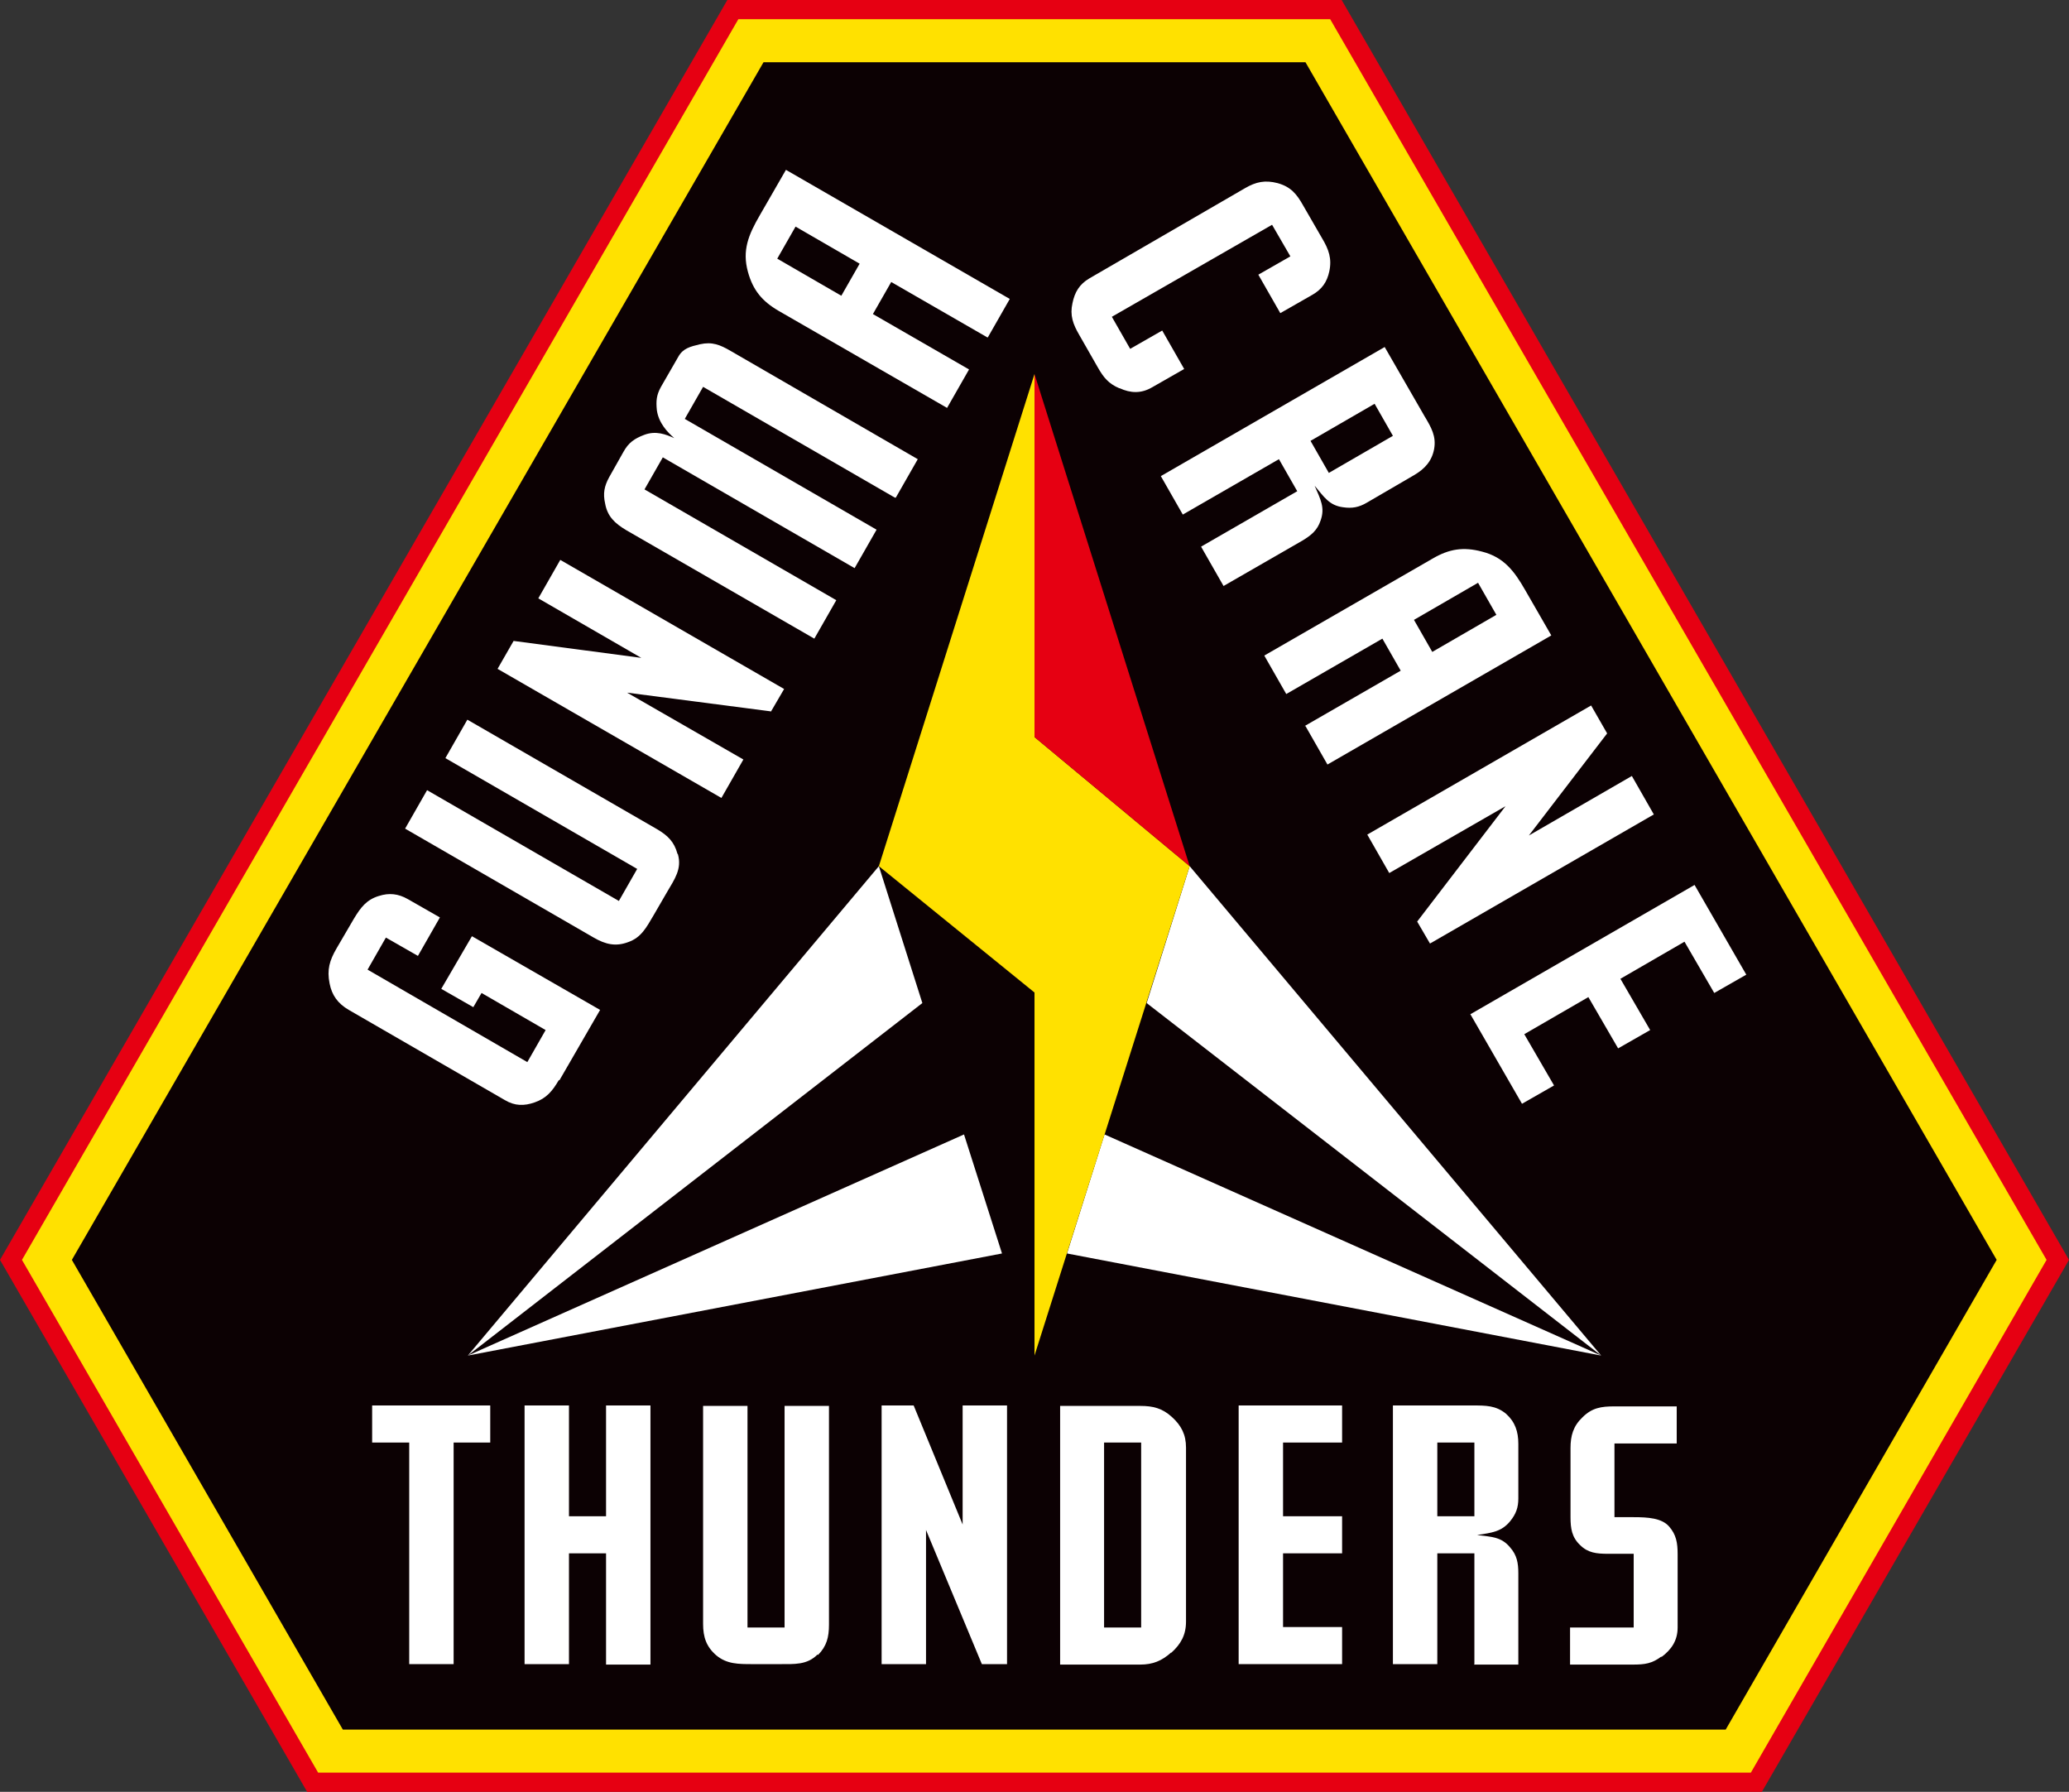
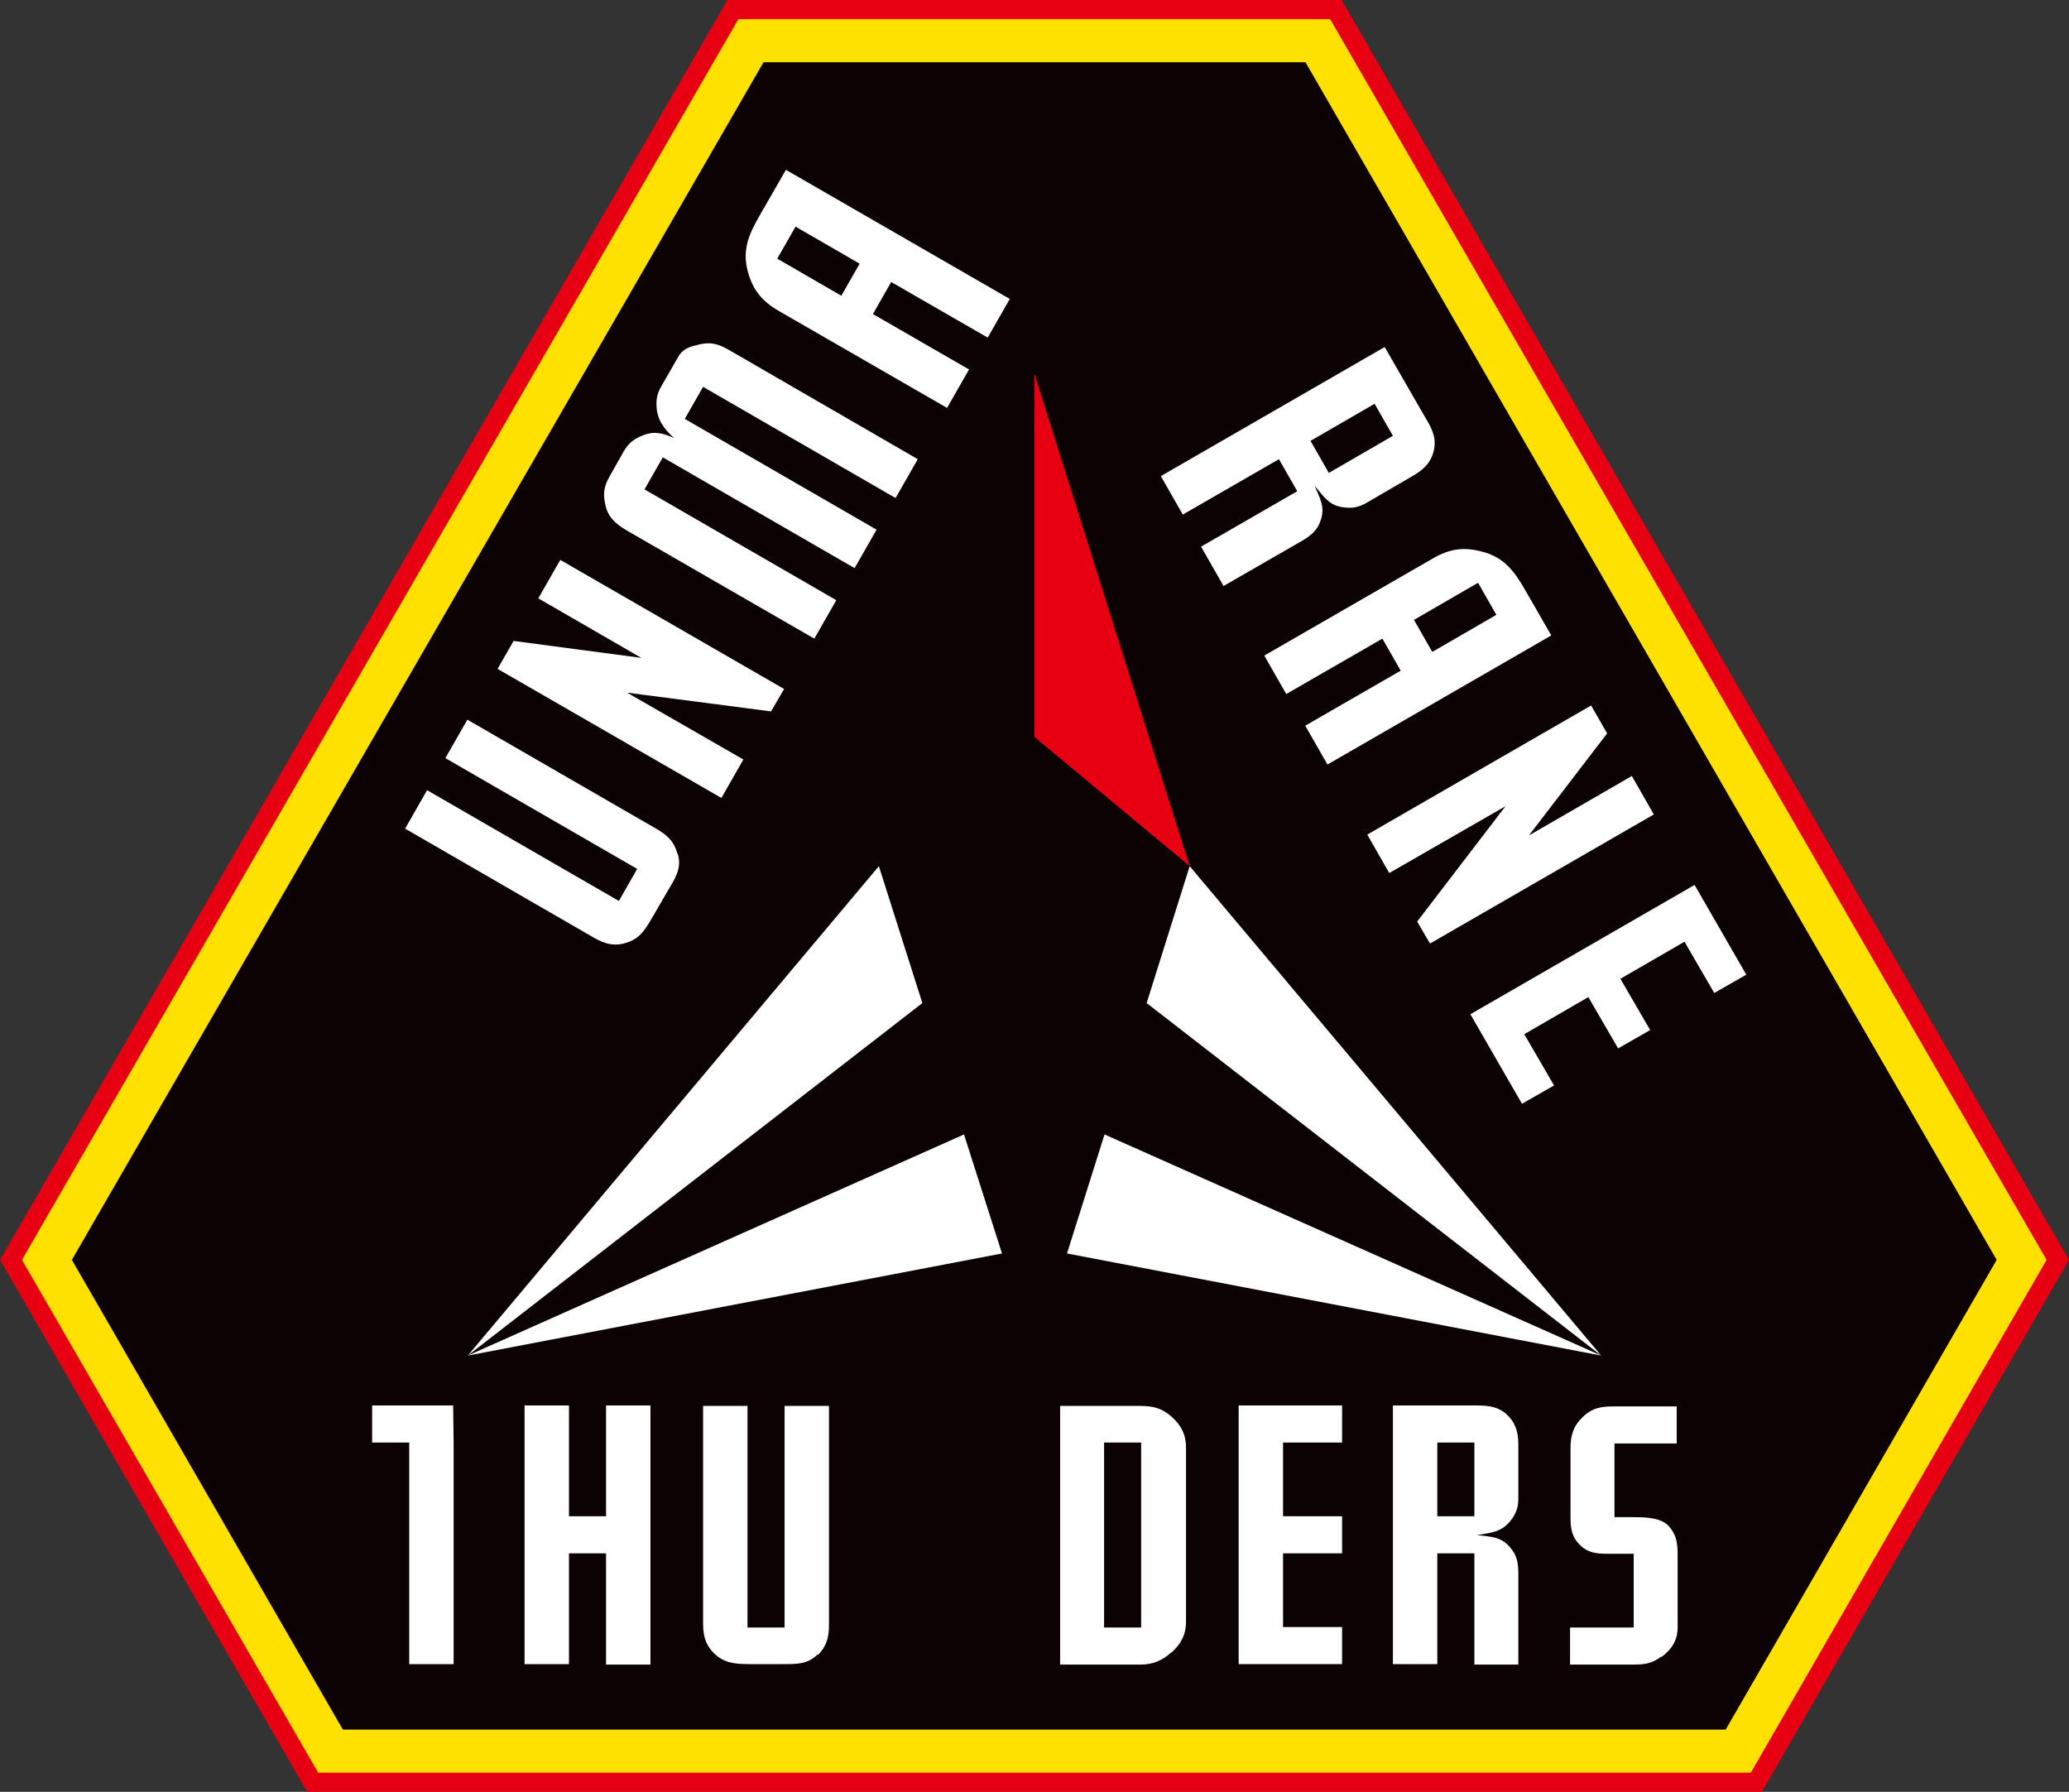
<svg xmlns="http://www.w3.org/2000/svg" id="_レイヤー_1" width="45.2" height="39.14" viewBox="0 0 45.2 39.14">
  <rect x="0" y="0" width="45.2" height="39.14" fill="#333333" stroke="none" />
  <defs>
    <style>.cls-1{fill:#ffe100;}.cls-2{fill:#fff;}.cls-3{fill:#0c0103;}.cls-4{fill:#e60012;}</style>
  </defs>
  <polygon class="cls-4" points="29.31 0 15.89 0 0 27.52 6.71 39.14 38.49 39.14 45.2 27.52 29.31 0" />
  <polygon class="cls-1" points="29.06 .42 16.13 .42 .48 27.52 6.95 38.72 38.25 38.72 44.71 27.52 29.06 .42" />
  <polygon class="cls-3" points="28.52 1.36 16.68 1.36 1.57 27.52 7.49 37.78 37.7 37.78 43.62 27.52 28.52 1.36" />
-   <path class="cls-2" d="M12.21,23.59c-.14.24-.27.4-.53.49-.23.08-.43.08-.65-.05l-3.41-1.97c-.24-.14-.37-.32-.42-.58-.06-.3,0-.5.15-.76l.38-.65c.15-.25.28-.42.55-.5.22-.07.42-.05.63.07l.7.4-.48.84-.7-.4-.4.7,3.49,2.02.4-.7-1.4-.81-.18.31-.7-.4.67-1.15,2.8,1.61-.89,1.54Z" />
  <path class="cls-2" d="M14.81,18.66c.09.32-.07.54-.24.83l-.29.5c-.16.27-.27.49-.56.59-.27.1-.49.05-.75-.1l-4.12-2.38.48-.84,4.19,2.42.4-.7-4.19-2.42.48-.84,4.14,2.39c.24.14.38.28.45.54Z" />
  <path class="cls-2" d="M16.85,15.54l-3.15-.41,2.54,1.46-.48.84-4.89-2.82.35-.61,2.79.37-2.25-1.3.48-.84,4.89,2.82-.28.48Z" />
  <path class="cls-2" d="M19.55,10.87l-4.19-2.42-.4.7,4.19,2.42-.48.84-4.19-2.42-.4.7,4.19,2.42-.48.84-4.11-2.37c-.25-.15-.41-.3-.46-.58-.05-.22-.02-.38.09-.58l.31-.55c.11-.2.24-.29.45-.37.26-.1.48-.01.66.07-.15-.13-.34-.33-.38-.61-.02-.2-.01-.33.09-.51l.38-.66c.1-.18.26-.22.47-.27.27-.06.44.01.68.15l4.08,2.36-.48.84Z" />
  <path class="cls-2" d="M21.57,7.37l-2.1-1.21-.4.7,2.1,1.21-.48.84-3.68-2.12c-.36-.21-.56-.45-.67-.85-.13-.47.01-.81.26-1.24l.57-.99,4.89,2.82-.48.84ZM17.38,4.95l-.4.7,1.4.81.4-.7-1.4-.81Z" />
-   <path class="cls-2" d="M24.45,8.48c-.23-.1-.34-.23-.47-.46l-.4-.7c-.14-.24-.21-.43-.15-.7.05-.24.15-.41.37-.54l3.4-1.97c.24-.14.44-.18.71-.11.29.08.42.24.56.49l.41.71c.15.25.22.45.16.73-.05.23-.16.39-.37.51l-.7.4-.48-.84.7-.4-.4-.69-3.5,2.01.4.7.7-.4.48.84-.7.4c-.24.14-.47.13-.71.02Z" />
  <path class="cls-2" d="M26.24,11.94l2.1-1.21-.4-.7-2.1,1.21-.48-.84,4.89-2.82.87,1.51c.15.25.26.44.21.72-.05.26-.2.43-.44.57l-1.03.6c-.17.1-.32.13-.52.1-.3-.04-.41-.22-.62-.47.13.3.23.48.13.76-.07.21-.2.32-.4.44l-1.72.99-.48-.84ZM30.43,9.52l-.4-.7-1.4.81.4.7,1.4-.81Z" />
  <path class="cls-2" d="M28.5,15.86l2.1-1.21-.4-.7-2.1,1.21-.48-.84,3.68-2.12c.36-.21.67-.26,1.08-.15.47.12.7.42.94.84l.57.99-4.89,2.82-.48-.84ZM32.69,13.43l-.4-.7-1.4.81.4.7,1.4-.81Z" />
  <path class="cls-2" d="M30.96,20.13l1.93-2.52-2.54,1.46-.48-.84,4.89-2.82.35.61-1.71,2.23,2.25-1.3.48.84-4.89,2.82-.28-.48Z" />
  <path class="cls-2" d="M32.13,22.15l4.89-2.82,1.13,1.96-.7.4-.65-1.12-1.4.81.65,1.12-.7.4-.65-1.12-1.4.81.65,1.12-.7.4-1.13-1.96Z" />
-   <path class="cls-2" d="M9.91,31.51v4.84h-.97v-4.84h-.81v-.81h2.58v.81h-.81Z" />
+   <path class="cls-2" d="M9.91,31.51v4.84h-.97v-4.84h-.81v-.81h2.58h-.81Z" />
  <path class="cls-2" d="M13.24,36.35v-2.42h-.81v2.42h-.97s0-5.65,0-5.65h.97v2.42h.81v-2.42h.97v5.66h-.97Z" />
  <path class="cls-2" d="M17.86,36.14c-.23.23-.5.21-.84.21h-.58c-.31,0-.56,0-.79-.19-.22-.19-.29-.4-.29-.69v-4.76h.97v4.84h.81v-4.84h.97v4.78c0,.27-.05.47-.24.66Z" />
-   <path class="cls-2" d="M21.45,36.35l-1.22-2.93v2.93h-.97v-5.65h.7l1.07,2.6v-2.6h.97v5.65h-.56Z" />
  <path class="cls-2" d="M25.58,36.1c-.2.18-.4.26-.67.26h-1.75v-5.65h1.75c.28,0,.48.05.69.24s.31.39.31.67v3.8c0,.29-.11.49-.32.68ZM24.93,31.51h-.81v4.04h.81v-4.04Z" />
  <path class="cls-2" d="M27.06,36.35v-5.65h2.26v.81h-1.29v1.61h1.29v.81h-1.29v1.61h1.29v.81h-2.26Z" />
  <path class="cls-2" d="M32.21,36.35v-2.42h-.81v2.42h-.97v-5.65h1.74c.29,0,.51,0,.73.18.2.18.27.39.27.66v1.19c0,.2-.05.34-.18.5-.19.23-.4.25-.72.3.32.04.53.04.72.27.15.17.18.34.18.57v1.99h-.97ZM32.21,31.51h-.81v1.61h.81v-1.61Z" />
  <path class="cls-2" d="M36.3,36.18c-.21.16-.37.18-.63.18h-1.37v-.81h1.39v-1.61h-.56c-.25,0-.44-.02-.61-.19-.18-.17-.21-.36-.21-.61v-1.51c0-.27.06-.48.26-.67.21-.21.41-.24.7-.24h1.36v.81h-1.36v1.61h.42c.31,0,.61.02.77.2.16.18.19.36.19.61v1.6c0,.28-.13.48-.36.65Z" />
  <polygon class="cls-2" points="25.99 18.92 34.98 29.61 25.05 21.91 25.99 18.92" />
  <polygon class="cls-2" points="24.13 24.78 34.98 29.61 23.31 27.38 24.13 24.78" />
  <polygon class="cls-2" points="19.2 18.92 10.22 29.61 20.15 21.91 19.2 18.92" />
  <polygon class="cls-2" points="21.06 24.78 10.22 29.61 21.89 27.38 21.06 24.78" />
-   <polygon class="cls-1" points="22.6 8.17 19.2 18.92 22.6 21.68 22.6 29.61 25.99 18.92 22.6 16.1 22.6 8.17" />
  <polygon class="cls-4" points="22.6 8.17 25.99 18.92 22.6 16.1 22.6 8.17" />
</svg>